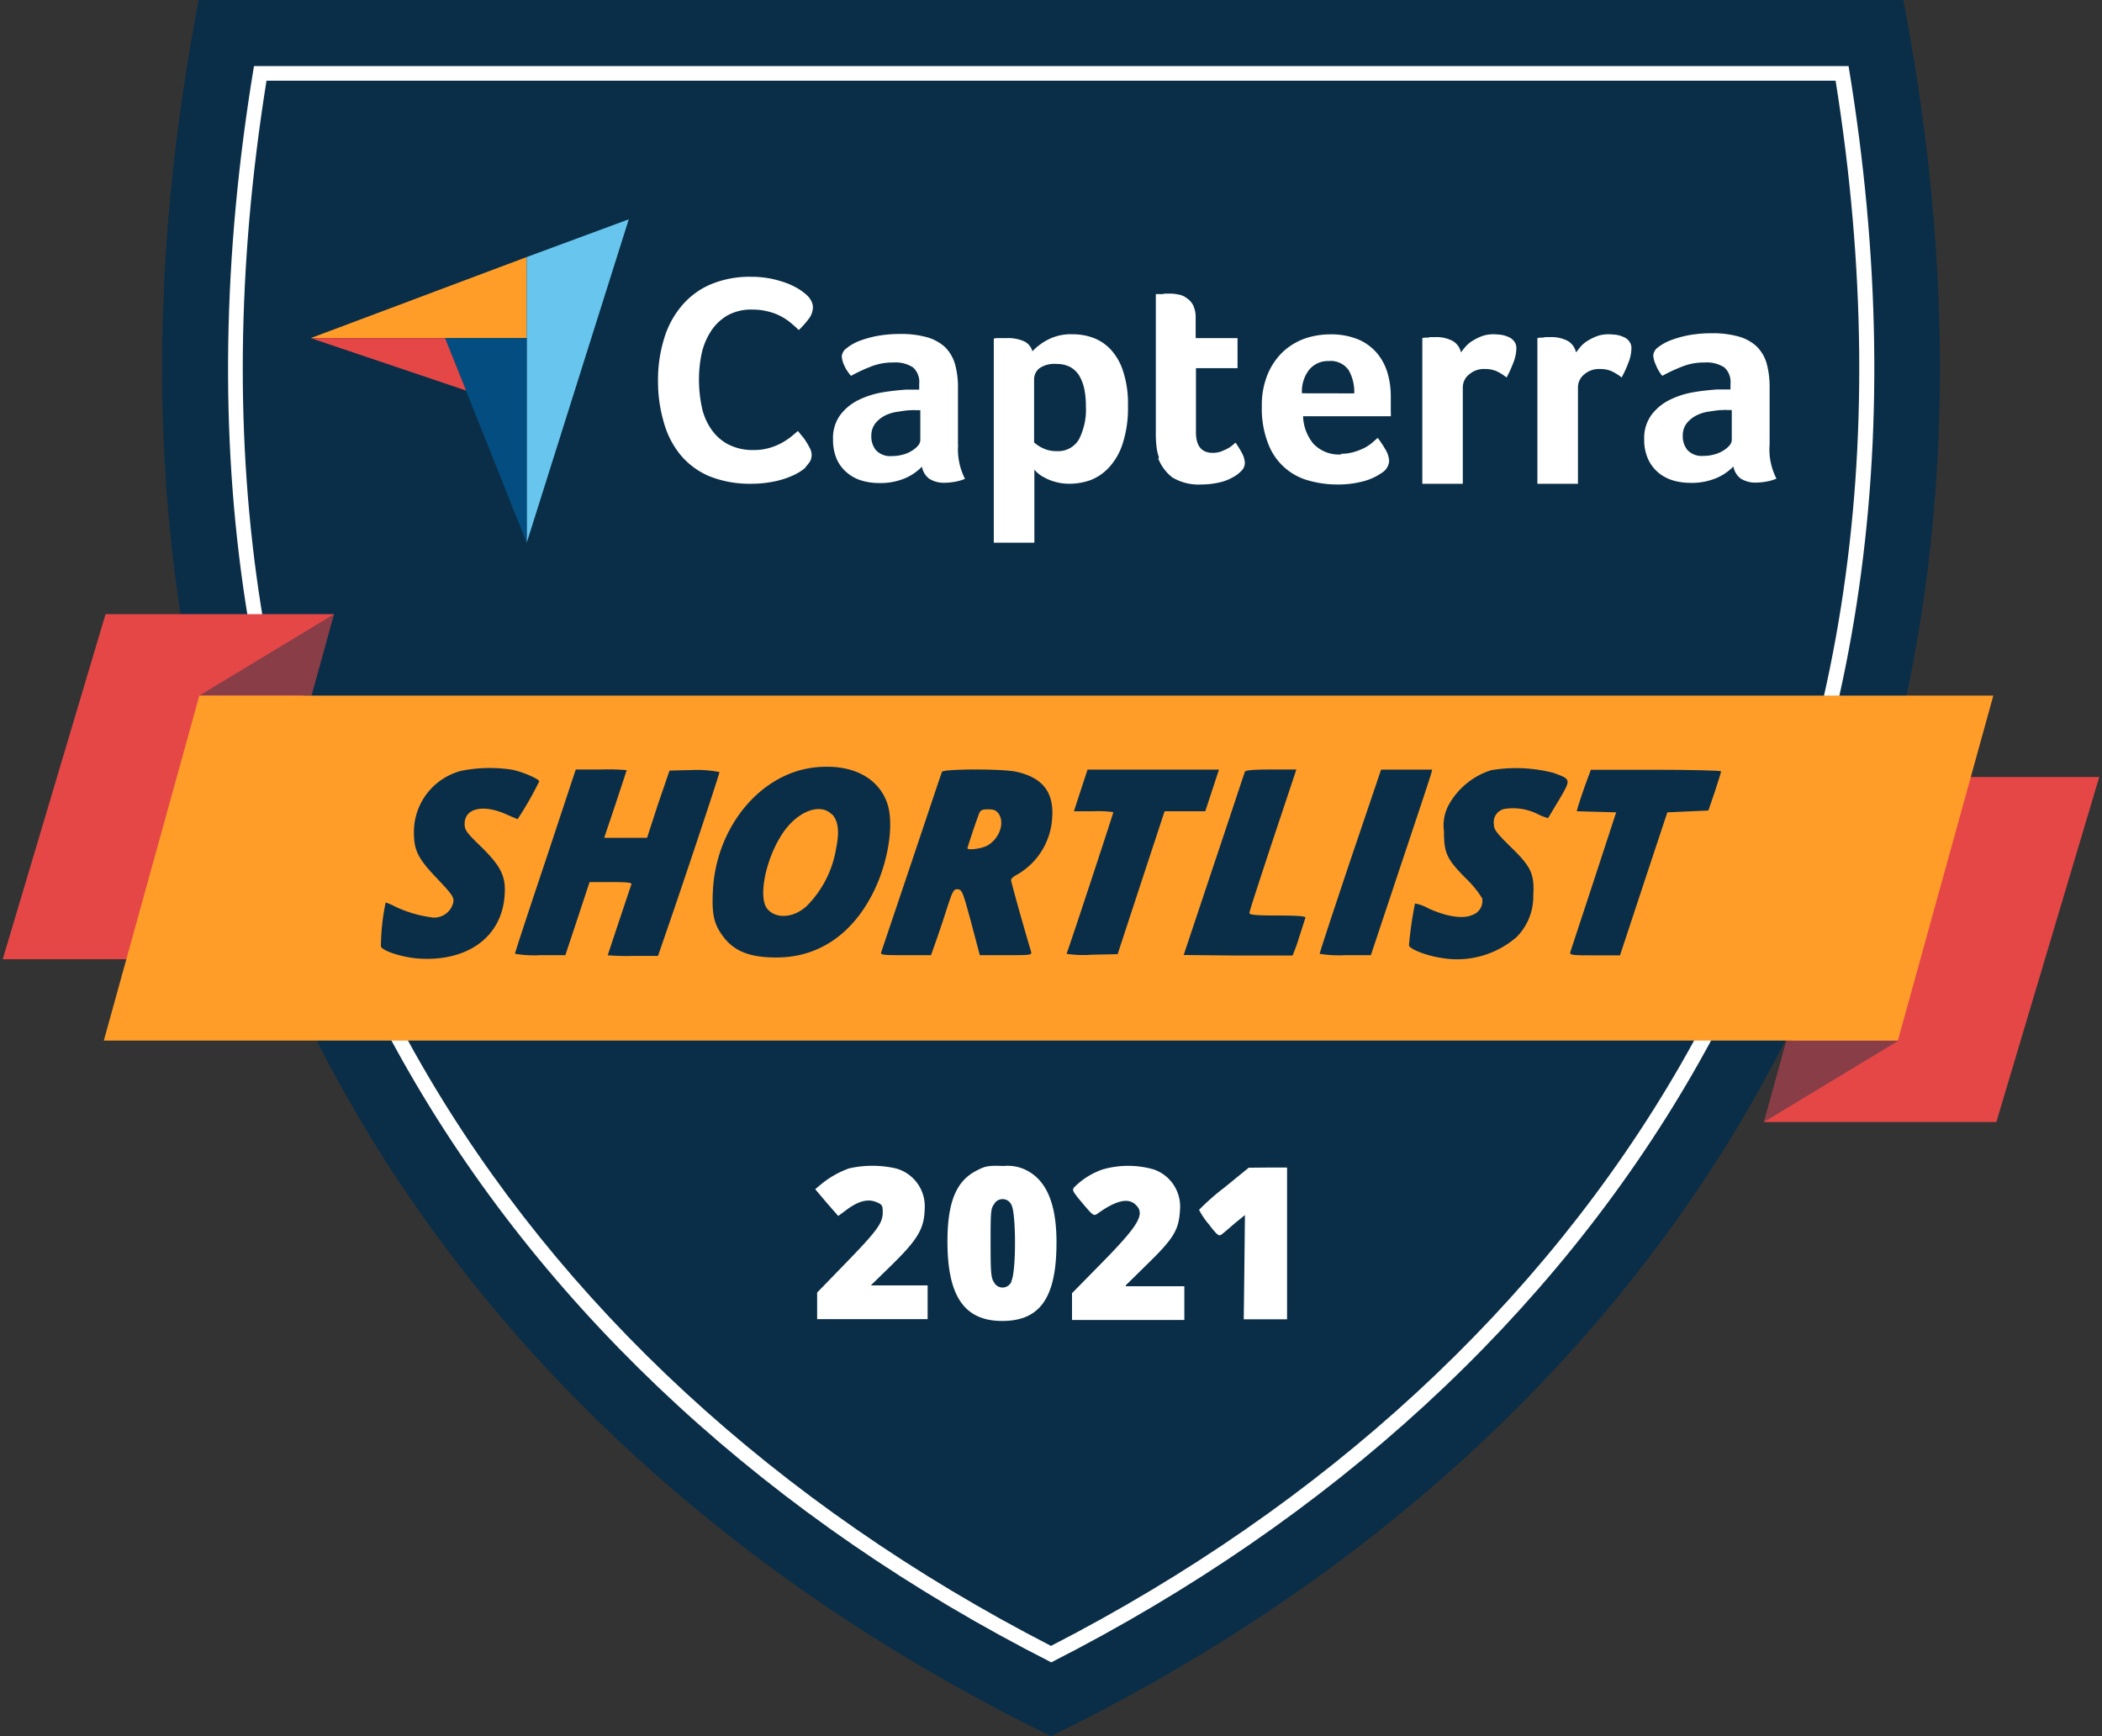
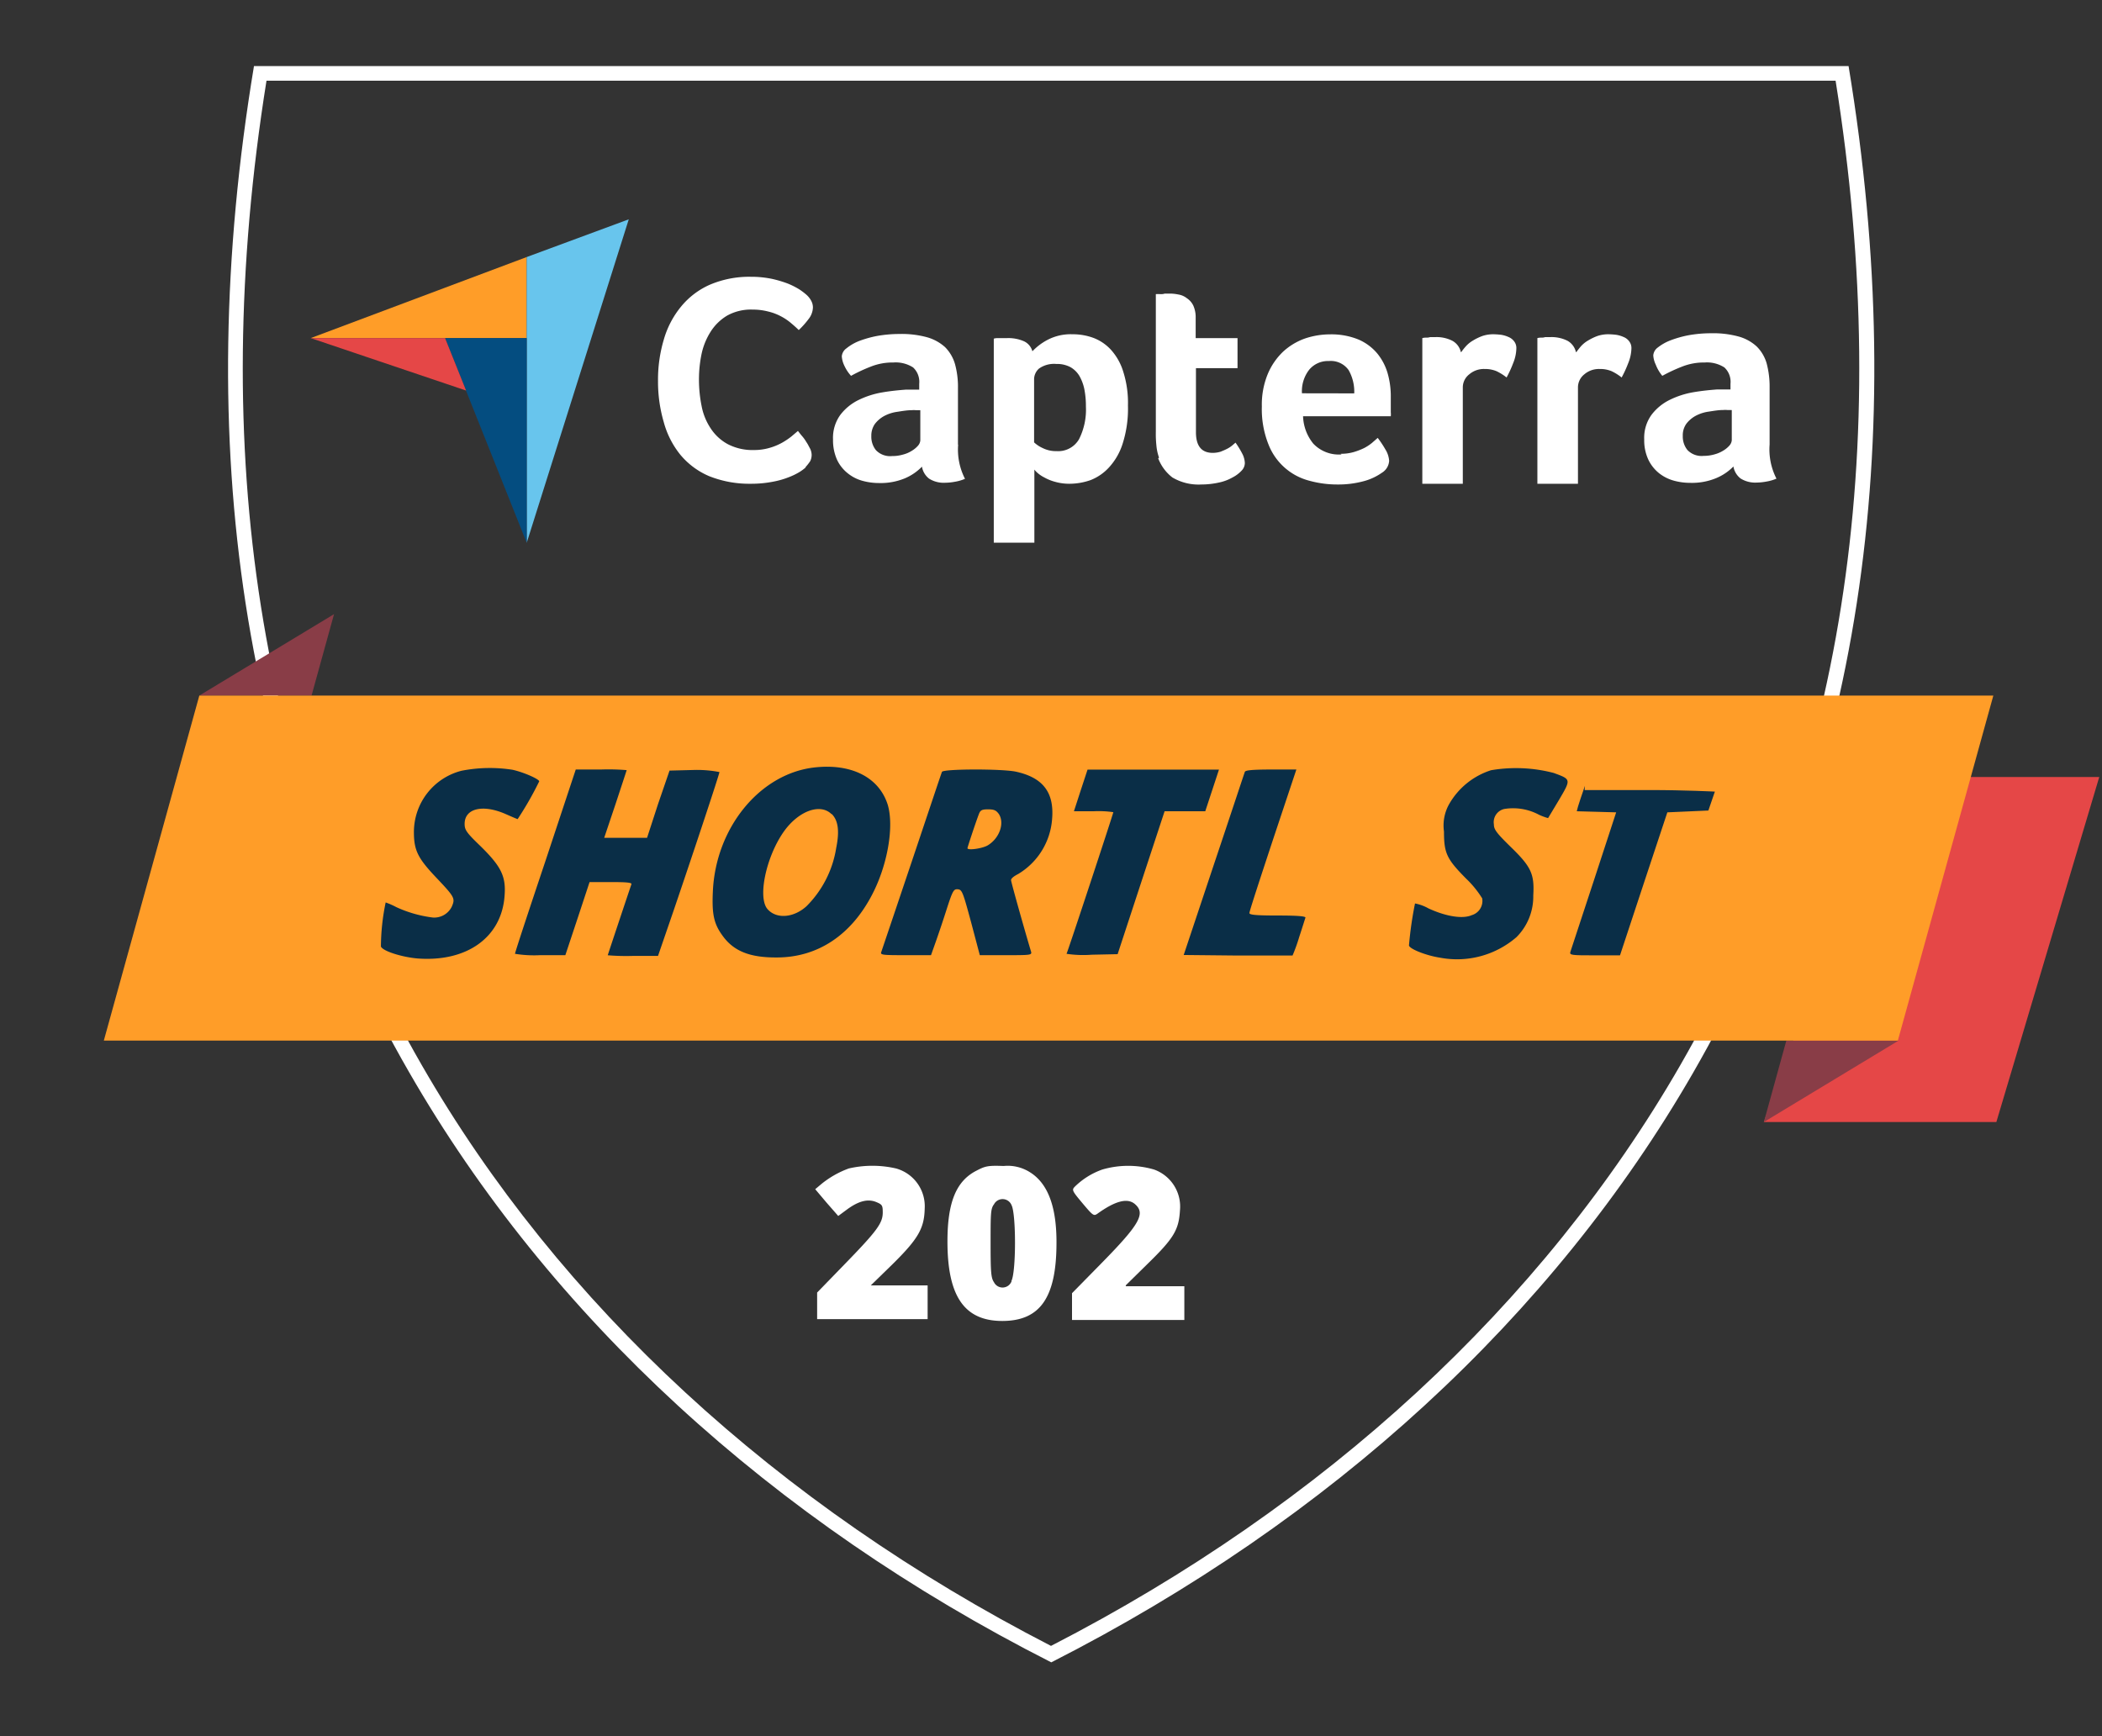
<svg xmlns="http://www.w3.org/2000/svg" viewBox="0 0 230 190">
  <rect x="0" y="0" width="230" height="190" fill="#333333" stroke="none" />
  <defs>
    <style>.cls-1{fill:#0a2e47;}.cls-2{fill:#fff;}.cls-3{fill:#ff9d28;}.cls-4{fill:#68c5ed;}.cls-5{fill:#044d80;}.cls-6{fill:#e54747;}.cls-7{fill:#893d47;}</style>
  </defs>
  <g id="Layer_1" data-name="Layer 1">
-     <path class="cls-1" d="M21.74,0C2.72,98.86,54.37,160.45,115,190c60.63-29.55,112.28-91.14,93.26-190Z" />
    <path class="cls-2" d="M200.85,8.83c6.49,40.64.77,76.88-17,107.75C168.78,142.74,145,164.69,115,180.12c-30-15.43-53.78-37.38-68.84-63.54-17.78-30.87-23.5-67.11-17-107.75h171.7m1.36-1.6H27.79c-6.9,41.56-1.2,78.6,17,110.15,15.37,26.69,39.61,49,70.24,64.54,30.63-15.59,54.87-37.85,70.24-64.54,18.17-31.55,23.87-68.59,17-110.15Z" />
    <path class="cls-3" d="M34,37H57.63V28.13Z" />
    <path class="cls-4" d="M57.63,28.13V59.41L68.8,24Z" />
    <path class="cls-5" d="M57.63,37H48.7l8.93,22.4Z" />
    <path class="cls-6" d="M34,37l17,5.74L48.7,37Z" />
    <path class="cls-2" d="M88.16,51.15a5,5,0,0,1-.64.48,7.21,7.21,0,0,1-1.18.58,9.31,9.31,0,0,1-1.79.51,12.3,12.3,0,0,1-2.41.22,11.86,11.86,0,0,1-4.54-.83,8.33,8.33,0,0,1-3.16-2.35,9.68,9.68,0,0,1-1.81-3.56A15.75,15.75,0,0,1,72,41.68a15.33,15.33,0,0,1,.64-4.54,10,10,0,0,1,1.9-3.61,8.49,8.49,0,0,1,3.15-2.38,11,11,0,0,1,4.47-.86,11.2,11.2,0,0,1,2.27.22,12.42,12.42,0,0,1,1.79.53,8.57,8.57,0,0,1,1.26.64,7.6,7.6,0,0,1,.74.56,2.38,2.38,0,0,1,.51.62,1.56,1.56,0,0,1,.22.78,2.15,2.15,0,0,1-.48,1.28,9.36,9.36,0,0,1-1.07,1.2c-.27-.27-.57-.53-.89-.8a6.06,6.06,0,0,0-1.09-.72,5.82,5.82,0,0,0-1.37-.51,6.72,6.72,0,0,0-1.71-.21,5.35,5.35,0,0,0-2.78.66,5.42,5.42,0,0,0-1.79,1.74,7.44,7.44,0,0,0-1,2.43,13.74,13.74,0,0,0-.29,2.81,14.6,14.6,0,0,0,.29,2.92,6.63,6.63,0,0,0,1,2.45,5.16,5.16,0,0,0,1.87,1.72,5.87,5.87,0,0,0,2.86.64A6,6,0,0,0,84.25,49a6.43,6.43,0,0,0,1.34-.56,7.84,7.84,0,0,0,1-.67l.72-.61c.13.16.27.35.45.56a4.16,4.16,0,0,1,.48.67c.17.24.27.48.41.72a1.71,1.71,0,0,1,.16.64,1.56,1.56,0,0,1-.16.72,5.42,5.42,0,0,1-.51.65Zm16.68-2.49a7,7,0,0,0,.75,3.74,4.78,4.78,0,0,1-1.1.32,6.16,6.16,0,0,1-1.07.11,3,3,0,0,1-1.76-.45,2.1,2.1,0,0,1-.78-1.31A5.7,5.7,0,0,1,99,52.35a6.94,6.94,0,0,1-2.86.51,6.72,6.72,0,0,1-1.76-.24,4.4,4.4,0,0,1-1.6-.81,4.15,4.15,0,0,1-1.18-1.47,5.2,5.2,0,0,1-.45-2.24,4.27,4.27,0,0,1,.8-2.7,5.58,5.58,0,0,1,2-1.63,9.52,9.52,0,0,1,2.6-.83c.93-.16,1.79-.24,2.56-.3.27,0,.51,0,.78,0h.69V42a2.15,2.15,0,0,0-.67-1.79,3.53,3.53,0,0,0-2.16-.54,6.43,6.43,0,0,0-2.49.46,17.54,17.54,0,0,0-2.14,1A4.32,4.32,0,0,1,92.38,40a2.77,2.77,0,0,1-.27-1,1.18,1.18,0,0,1,.51-.88A5.25,5.25,0,0,1,94,37.32a11.82,11.82,0,0,1,2-.56,14,14,0,0,1,2.41-.21,10.51,10.51,0,0,1,3,.35,4.92,4.92,0,0,1,2,1.09,4.33,4.33,0,0,1,1.09,1.87,9.4,9.4,0,0,1,.32,2.62l0,6.18Zm-4.17-3.77h-.46a2.27,2.27,0,0,0-.45,0c-.53,0-1.07.1-1.6.18a4.24,4.24,0,0,0-1.42.46,3.24,3.24,0,0,0-1,.85,2.22,2.22,0,0,0-.4,1.34,2.34,2.34,0,0,0,.51,1.55,2.15,2.15,0,0,0,1.76.64,4.15,4.15,0,0,0,1.18-.16,3.3,3.3,0,0,0,1-.43,2.79,2.79,0,0,0,.67-.56,1,1,0,0,0,.24-.56V44.89Zm12.27-6.42a6.35,6.35,0,0,1,1.63-1.25,5.47,5.47,0,0,1,2.78-.64,6.55,6.55,0,0,1,2.3.4,5,5,0,0,1,1.92,1.31,6.3,6.3,0,0,1,1.34,2.4,11.21,11.21,0,0,1,.51,3.69,12.52,12.52,0,0,1-.59,4.2,6.89,6.89,0,0,1-1.5,2.59,5.4,5.4,0,0,1-2,1.37,7,7,0,0,1-2.28.4,5.69,5.69,0,0,1-1.63-.22,5.09,5.09,0,0,1-1.17-.48,3.47,3.47,0,0,1-.75-.51,2.52,2.52,0,0,1-.32-.34v8h-4.44V37.06a1.47,1.47,0,0,1,.4-.06c.13,0,.29,0,.45,0s.38,0,.62,0a4.26,4.26,0,0,1,1.84.35,1.7,1.7,0,0,1,.94,1.2Zm5.88,6a9.56,9.56,0,0,0-.16-1.82,4.92,4.92,0,0,0-.53-1.47,2.7,2.7,0,0,0-1-1,3.12,3.12,0,0,0-1.55-.35,2.84,2.84,0,0,0-1.9.51,1.58,1.58,0,0,0-.53,1.15v6.92a3.4,3.4,0,0,0,.93.62,3.27,3.27,0,0,0,1.55.34,2.63,2.63,0,0,0,2.44-1.31A7.18,7.18,0,0,0,118.82,44.49Zm8,5.61a5.39,5.39,0,0,1-.29-1.36,11.56,11.56,0,0,1-.06-1.44V32.19a2.61,2.61,0,0,1,.48,0c.17,0,.33,0,.49-.06l.5,0a4.67,4.67,0,0,1,1,.1,2,2,0,0,1,.93.41,2,2,0,0,1,.7.8,3.08,3.08,0,0,1,.26,1.31V37h4.58v3.29h-4.55v7c0,1.53.62,2.27,1.85,2.27a3,3,0,0,0,.85-.13c.27-.11.51-.21.72-.32a3,3,0,0,0,.56-.37l.35-.3a10,10,0,0,1,.75,1.23,2.42,2.42,0,0,1,.27,1,1.22,1.22,0,0,1-.35.83,3.6,3.6,0,0,1-1,.75,5.05,5.05,0,0,1-1.5.56,8.89,8.89,0,0,1-1.92.21,5.61,5.61,0,0,1-3.16-.77,4.83,4.83,0,0,1-1.55-2.09Zm19.86-.42a5,5,0,0,0,1.45-.19,7.44,7.44,0,0,0,1.12-.43,5.11,5.11,0,0,0,.86-.56l.64-.56a11.26,11.26,0,0,1,.83,1.25,2.71,2.71,0,0,1,.42,1.26,1.64,1.64,0,0,1-.8,1.31,6.24,6.24,0,0,1-1.95.91,10.68,10.68,0,0,1-2.94.37,11.44,11.44,0,0,1-3-.4,6.56,6.56,0,0,1-4.52-4,10.42,10.42,0,0,1-.72-4.14,8.8,8.8,0,0,1,.64-3.53,7.25,7.25,0,0,1,1.68-2.46,7,7,0,0,1,2.41-1.45,8.68,8.68,0,0,1,2.73-.45,7.84,7.84,0,0,1,3.1.56,5.52,5.52,0,0,1,2.06,1.52,6.1,6.1,0,0,1,1.15,2.2,9.2,9.2,0,0,1,.34,2.59V44c0,.19,0,.35,0,.57s0,.37,0,.56a2,2,0,0,1,0,.42h-9.6a5,5,0,0,0,1.12,3,3.84,3.84,0,0,0,3.1,1.18Zm1.5-6.61a4.77,4.77,0,0,0-.61-2.54,2.38,2.38,0,0,0-2.17-1,2.67,2.67,0,0,0-2.14.94,3.82,3.82,0,0,0-.8,2.59Zm11.71-4.52a6.71,6.71,0,0,1,.51-.64,3.26,3.26,0,0,1,.8-.64,5.81,5.81,0,0,1,1-.48,3.73,3.73,0,0,1,1.23-.19,8.11,8.11,0,0,1,.83.06,3.12,3.12,0,0,1,.8.24,1.45,1.45,0,0,1,.62.48,1.18,1.18,0,0,1,.24.75,4.52,4.52,0,0,1-.35,1.63,12.5,12.5,0,0,1-.72,1.57,5.65,5.65,0,0,0-1.1-.69,3.26,3.26,0,0,0-1.31-.24,2.45,2.45,0,0,0-1.68.59,1.8,1.8,0,0,0-.7,1.41V52.94h-4.43V37a1.45,1.45,0,0,1,.4-.05c.13,0,.29,0,.45-.06l.62,0a3.81,3.81,0,0,1,1.81.4,1.9,1.9,0,0,1,.94,1.25Zm12.59,0c.14-.18.3-.4.51-.64a3.26,3.26,0,0,1,.8-.64,5.81,5.81,0,0,1,1-.48,3.73,3.73,0,0,1,1.23-.19,8.11,8.11,0,0,1,.83.06,3.12,3.12,0,0,1,.8.24,1.39,1.39,0,0,1,.62.48,1.18,1.18,0,0,1,.24.75,4.52,4.52,0,0,1-.35,1.63,12.5,12.5,0,0,1-.72,1.57,5.65,5.65,0,0,0-1.1-.69,3.26,3.26,0,0,0-1.31-.24,2.46,2.46,0,0,0-1.68.59,1.82,1.82,0,0,0-.69,1.41V52.94h-4.44V37a1.45,1.45,0,0,1,.4-.05c.13,0,.29,0,.45-.06l.62,0a3.88,3.88,0,0,1,1.82.4,1.91,1.91,0,0,1,.93,1.25Zm21.15,10.11a7,7,0,0,0,.75,3.74,4.78,4.78,0,0,1-1.1.32,6.16,6.16,0,0,1-1.07.11,3,3,0,0,1-1.76-.45,2.1,2.1,0,0,1-.78-1.31,5.7,5.7,0,0,1-1.9,1.28,6.94,6.94,0,0,1-2.86.51,6.66,6.66,0,0,1-1.76-.24,4.53,4.53,0,0,1-1.61-.81,4.24,4.24,0,0,1-1.17-1.47,5,5,0,0,1-.46-2.24,4.27,4.27,0,0,1,.81-2.7,5.58,5.58,0,0,1,2-1.63,9.46,9.46,0,0,1,2.59-.83c.94-.16,1.79-.24,2.57-.3.27,0,.51,0,.78,0h.69V42a2.15,2.15,0,0,0-.67-1.79,3.53,3.53,0,0,0-2.16-.54,6.43,6.43,0,0,0-2.49.46,17.54,17.54,0,0,0-2.14,1,4.32,4.32,0,0,1-.72-1.23,2.77,2.77,0,0,1-.27-1,1.18,1.18,0,0,1,.51-.88,5.25,5.25,0,0,1,1.39-.78,11.82,11.82,0,0,1,2-.56,14,14,0,0,1,2.41-.21,10.61,10.61,0,0,1,3,.35,4.81,4.81,0,0,1,2,1.09,4.25,4.25,0,0,1,1.1,1.87,9.79,9.79,0,0,1,.32,2.62l0,6.18Zm-4.17-3.77H189a2.27,2.27,0,0,0-.45,0c-.54,0-1.07.1-1.61.18a4.25,4.25,0,0,0-1.41.46,3.24,3.24,0,0,0-1,.85,2.15,2.15,0,0,0-.4,1.34,2.34,2.34,0,0,0,.51,1.55,2.14,2.14,0,0,0,1.76.64,4.25,4.25,0,0,0,1.18-.16,3.54,3.54,0,0,0,1-.43,2.79,2.79,0,0,0,.67-.56,1,1,0,0,0,.24-.56V44.89Z" />
    <polygon class="cls-6" points="229.7 85.03 206.59 85.03 193 122.79 218.44 122.79 229.7 85.03" />
-     <polygon class="cls-6" points="36.55 67.21 11.55 67.21 0.3 104.97 22.37 104.97 36.55 67.21" />
    <polygon class="cls-7" points="21.81 76.12 36.55 67.21 34.09 76.12 21.81 76.12" />
    <polygon class="cls-7" points="207.74 113.88 193 122.79 195.46 113.88 207.74 113.88" />
    <polygon class="cls-3" points="218.11 76.12 21.81 76.12 11.36 113.88 207.66 113.88 218.11 76.12" />
    <path class="cls-1" d="M89,84c-5.93.74-10.71,6.65-11,13.59-.11,2.4.1,3.46,1,4.72,1.22,1.76,3,2.49,6,2.47,4.47,0,8.14-2.45,10.44-6.9,1.68-3.23,2.4-7.42,1.7-9.8C96.19,85.05,93.12,83.5,89,84Zm2,5.07c.72.71.87,1.89.5,3.71a11.55,11.55,0,0,1-3.26,6.4c-1.41,1.27-3.27,1.41-4.24.33-1.12-1.22-.21-5.67,1.74-8.47C87.34,88.76,89.75,87.85,91,89.11Z" />
    <path class="cls-1" d="M50.49,84.35a6.92,6.92,0,0,0-5.2,6.71c0,2,.43,2.86,2.46,5s2.07,2.26,1.68,3.17a2.14,2.14,0,0,1-2.07,1.18,13.49,13.49,0,0,1-4-1.14,8.37,8.37,0,0,0-1.16-.51,24.21,24.21,0,0,0-.52,4.82c.19.5,2.28,1.16,4,1.31,5.39.41,9.2-2.3,9.53-6.84.17-2.13-.35-3.21-2.63-5.45-1.55-1.49-1.74-1.78-1.74-2.44,0-1.7,2-2.18,4.52-1.06.66.29,1.24.54,1.28.54A36.63,36.63,0,0,0,59,85.51c0-.25-1.7-1-2.92-1.27A16.06,16.06,0,0,0,50.49,84.35Z" />
    <path class="cls-1" d="M163.15,84.29a8.12,8.12,0,0,0-4.62,3.77A4.77,4.77,0,0,0,158,91c0,2.36.29,3,2.42,5.15a11.06,11.06,0,0,1,1.76,2.16,1.62,1.62,0,0,1-1.14,1.84c-1,.44-2.81.15-4.74-.74a4.81,4.81,0,0,0-1.47-.54,40.64,40.64,0,0,0-.66,4.58c0,.37,1.84,1.12,3.43,1.36a9.94,9.94,0,0,0,8.33-2.25A6.28,6.28,0,0,0,167.77,98c.14-2.36-.23-3.15-2.49-5.34-1.55-1.52-1.82-1.89-1.82-2.45a1.48,1.48,0,0,1,1.14-1.68,6,6,0,0,1,3.79.63,6.57,6.57,0,0,0,1,.37l1.2-2c1.33-2.26,1.33-2.24-.58-2.94A16.24,16.24,0,0,0,163.15,84.29Z" />
    <path class="cls-1" d="M59.68,94.23c-1.84,5.49-3.33,10-3.33,10.15a13,13,0,0,0,2.75.15h2.76l1.33-4,1.32-4h2.34c1.78,0,2.3.06,2.24.24-.19.54-2.59,7.73-2.59,7.77a24.07,24.07,0,0,0,2.78.07H72l1.72-5c2.11-6.19,5-14.89,5-15.12A12.88,12.88,0,0,0,76,84.26l-2.74.07L72,88l-1.2,3.69H66.11L67.35,88c.66-2,1.22-3.7,1.22-3.72a24,24,0,0,0-2.77-.07H63Z" />
    <path class="cls-1" d="M103.07,84.47c-.07.15-1.54,4.56-3.3,9.8s-3.27,9.7-3.33,9.88c-.15.36.06.38,2.65.38h2.78l.43-1.21c.23-.64.79-2.27,1.22-3.62.73-2.28.83-2.42,1.29-2.38s.56.33,1.45,3.62l.95,3.59h2.86c2.63,0,2.86,0,2.75-.38-.68-2.26-2.19-7.62-2.19-7.83s.35-.45.79-.68a7.66,7.66,0,0,0,3.7-6c.25-2.92-1-4.56-4-5.2C109.51,84.12,103.19,84.14,103.07,84.47Zm6.23,4.62c.64,1,.06,2.65-1.22,3.42-.58.35-2.22.58-2.22.31,0-.1.94-2.94,1.25-3.73.16-.43.33-.52,1-.52S109,88.68,109.3,89.09Z" />
    <path class="cls-1" d="M118.25,86.5l-.74,2.28h2.15a11.38,11.38,0,0,1,2.16.1c0,.15-5,15.31-5.12,15.5a12.17,12.17,0,0,0,2.75.1l2.84-.06,2.57-7.83,2.57-7.81h4.45l.75-2.28.75-2.28H119Z" />
    <path class="cls-1" d="M136.21,84.47c-.06.15-1.57,4.73-3.39,10.15l-3.3,9.89,5.91.06c3.25,0,6,0,6,0a18.66,18.66,0,0,0,.72-2c.33-1,.64-2,.69-2.14s-.61-.24-3-.24-3.13-.07-3.13-.27,1.16-3.73,2.57-8l2.57-7.71h-2.78C137,84.22,136.28,84.29,136.21,84.47Z" />
-     <path class="cls-1" d="M147.73,94.23c-1.84,5.49-3.33,10-3.33,10.15a13.14,13.14,0,0,0,2.77.15H150l3.23-9.7c1.78-5.32,3.3-9.88,3.36-10.15l.12-.46h-5.59Z" />
-     <path class="cls-1" d="M173.42,86c-.35,1-.68,2-.76,2.28l-.13.5,2.16.06,2.15.06-2.44,7.46-2.57,7.81c-.11.36.12.38,2.65.38h2.78l2.59-7.84,2.59-7.81,2.25-.1,2.24-.1.71-2.07c.37-1.12.68-2.14.68-2.22s-3.21-.17-7.13-.17h-7.12Z" />
+     <path class="cls-1" d="M173.42,86c-.35,1-.68,2-.76,2.28l-.13.5,2.16.06,2.15.06-2.44,7.46-2.57,7.81c-.11.36.12.38,2.65.38h2.78l2.59-7.84,2.59-7.81,2.25-.1,2.24-.1.71-2.07s-3.21-.17-7.13-.17h-7.12Z" />
    <path class="cls-2" d="M95.28,140.67l2.37-2.31c2.83-2.79,3.48-3.94,3.53-6.09a4.29,4.29,0,0,0-3.14-4.4,11.52,11.52,0,0,0-5.16,0,10.33,10.33,0,0,0-3,1.7l-.68.57,1.25,1.48,1.27,1.45,1-.74c1.27-.92,2.27-1.16,3.19-.77.62.26.68.37.68,1.12,0,1.17-.6,2-4.18,5.68l-3,3.09v2.91H101.5v-3.69H95.28Z" />
    <path class="cls-2" d="M112.69,128.28a4.54,4.54,0,0,0-2.87-.68c-1.68-.06-2,0-2.95.5-2.23,1.12-3.2,3.44-3.2,7.76,0,6,1.85,8.7,6,8.7s5.91-2.58,5.93-8.46C115.63,132.09,114.67,129.51,112.69,128.28Zm-2,11.92a1.05,1.05,0,0,1-1.93.12c-.32-.47-.37-1.06-.37-4.26s0-3.79.37-4.26a1.06,1.06,0,0,1,1.93.1C111.19,132.91,111.19,139.24,110.66,140.2Z" />
-     <path class="cls-2" d="M136.63,127.79,133.92,130a25.3,25.3,0,0,0-2.72,2.4,8.45,8.45,0,0,0,1.06,1.57c.91,1.19,1.11,1.35,1.4,1.13s.82-.68,1.43-1.21l1.13-.92-.06,5.69-.07,5.72h4.74V127.77h-2.09Z" />
    <path class="cls-2" d="M123.17,140.67l2.46-2.42c2.81-2.74,3.36-3.68,3.48-5.79a4.3,4.3,0,0,0-2.83-4.47,10.09,10.09,0,0,0-5.67,0,8.18,8.18,0,0,0-3,1.87c-.35.36-.31.45.84,1.82s1.23,1.41,1.62,1.15c2-1.44,3.36-1.79,4.18-1,1.08,1,.41,2.19-3.61,6.29l-3.34,3.4v2.93h12.29v-3.69h-6.39Z" />
  </g>
</svg>